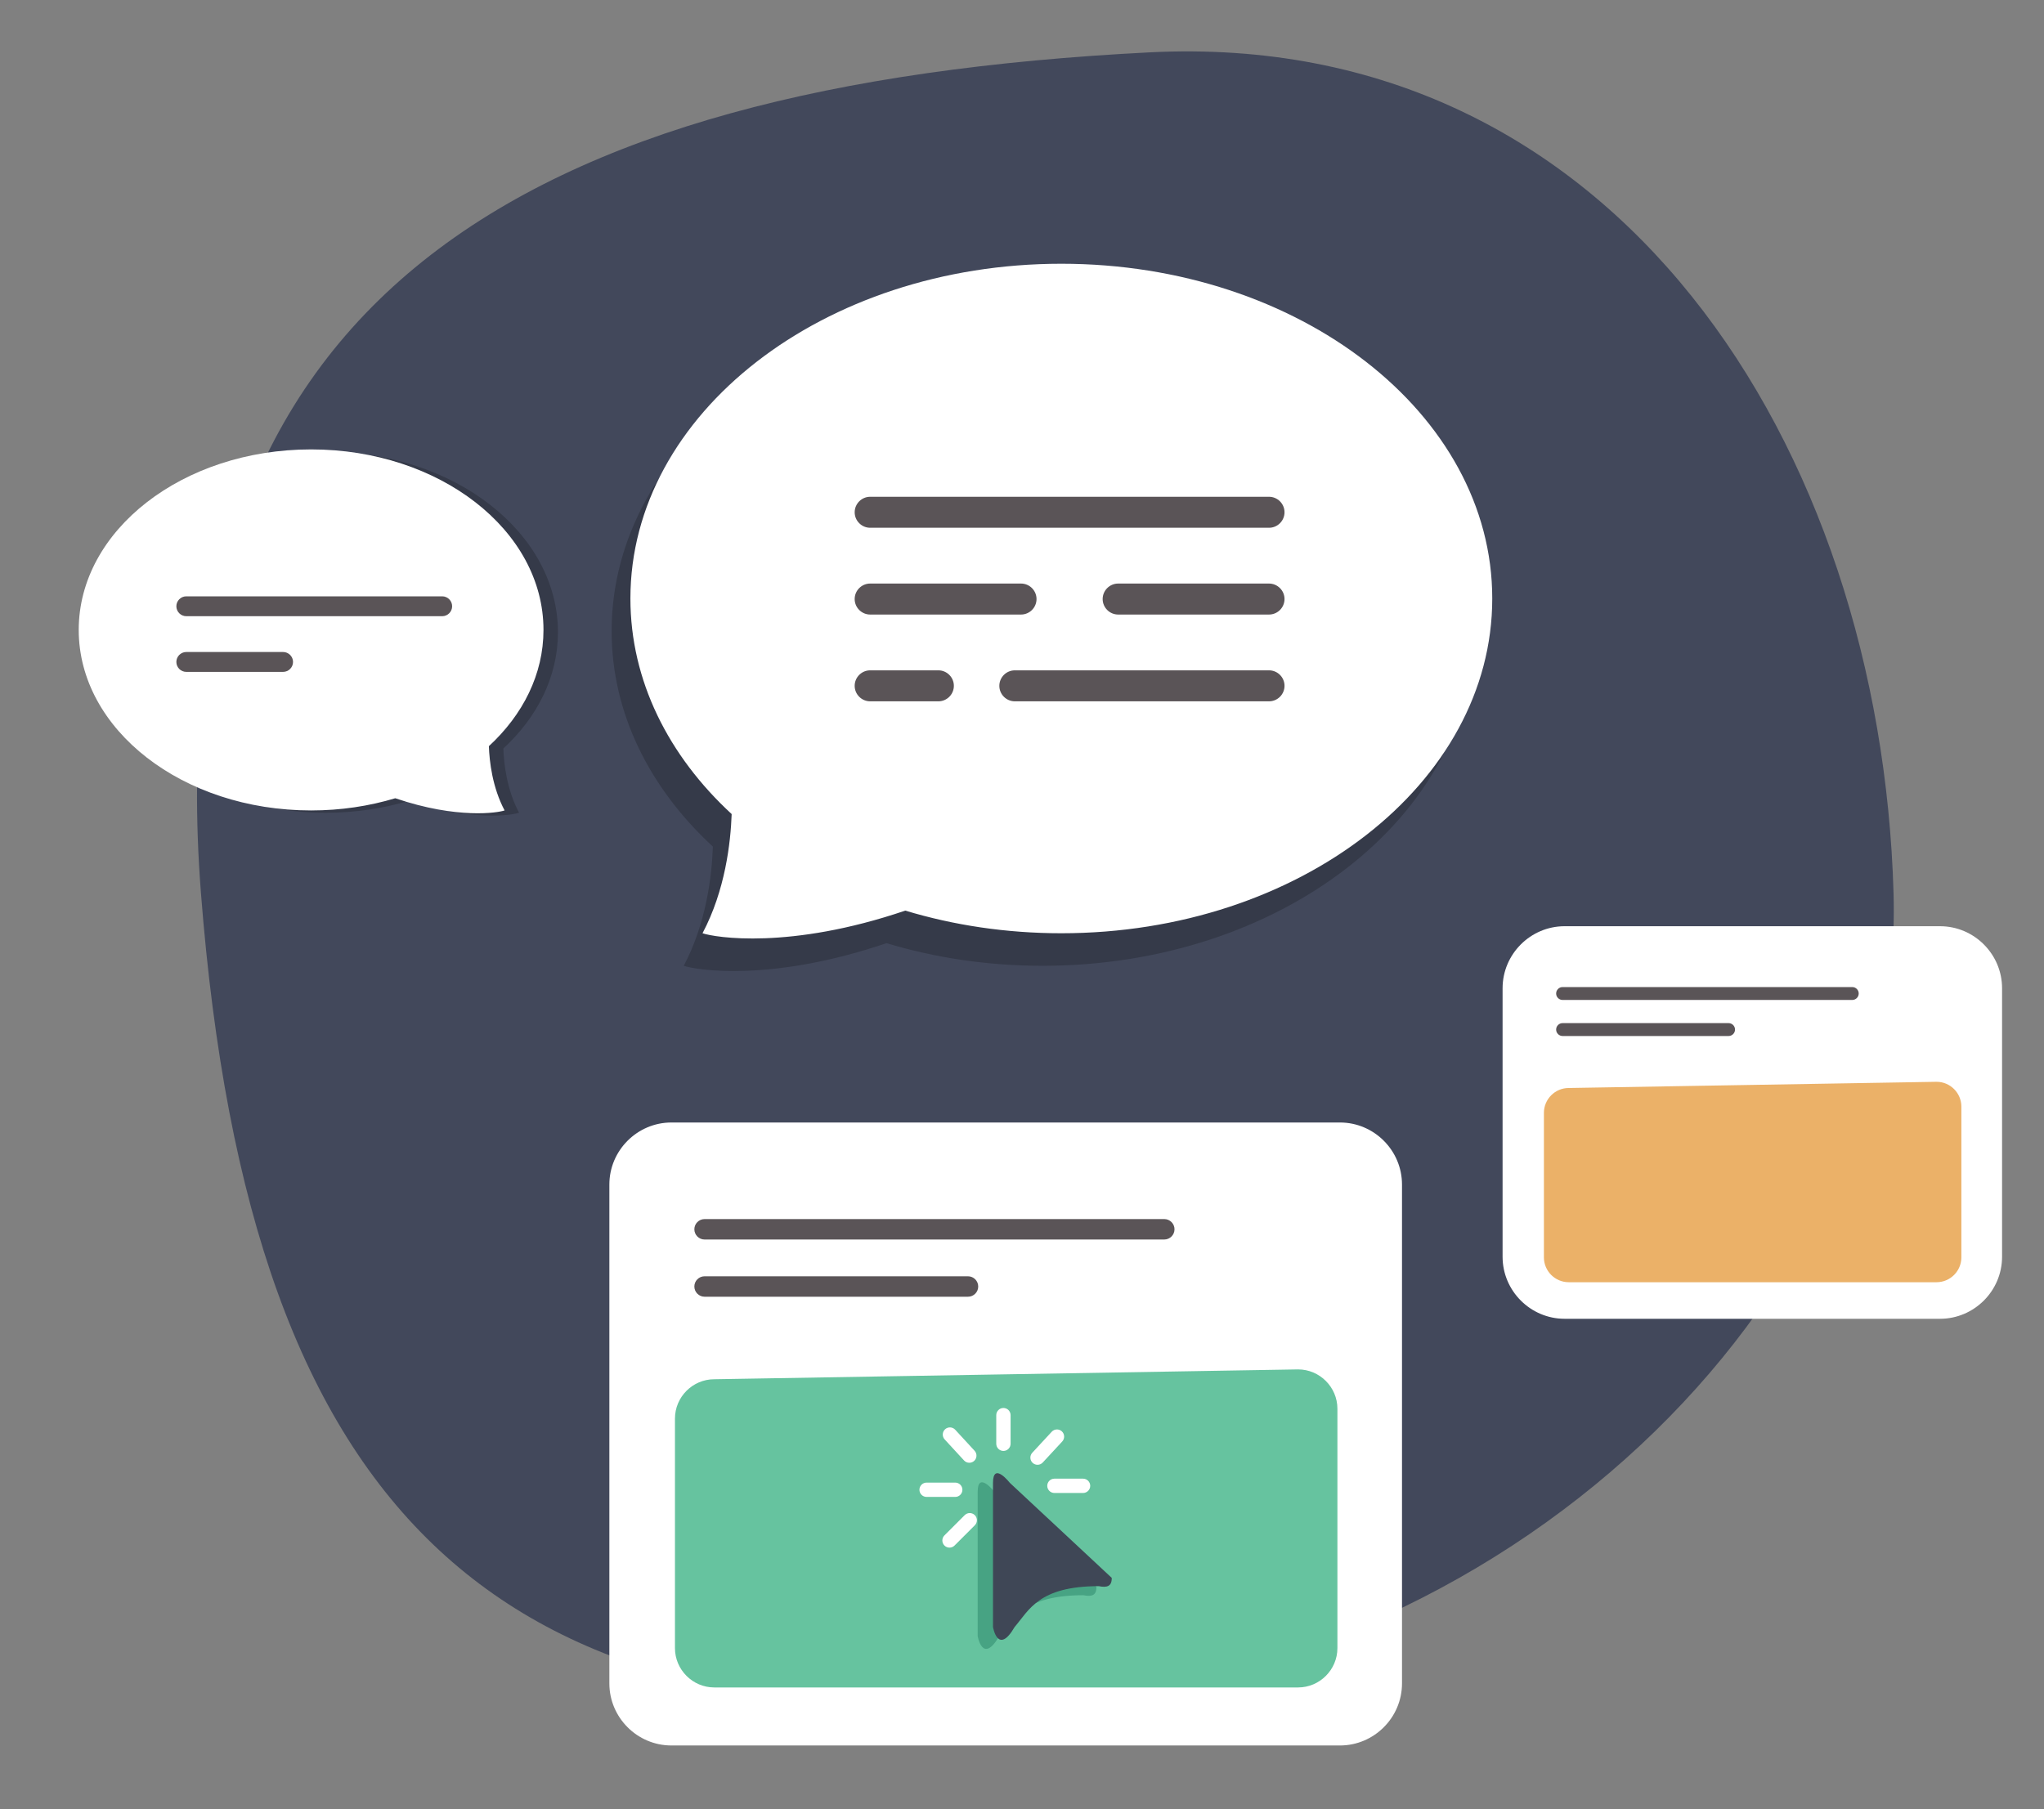
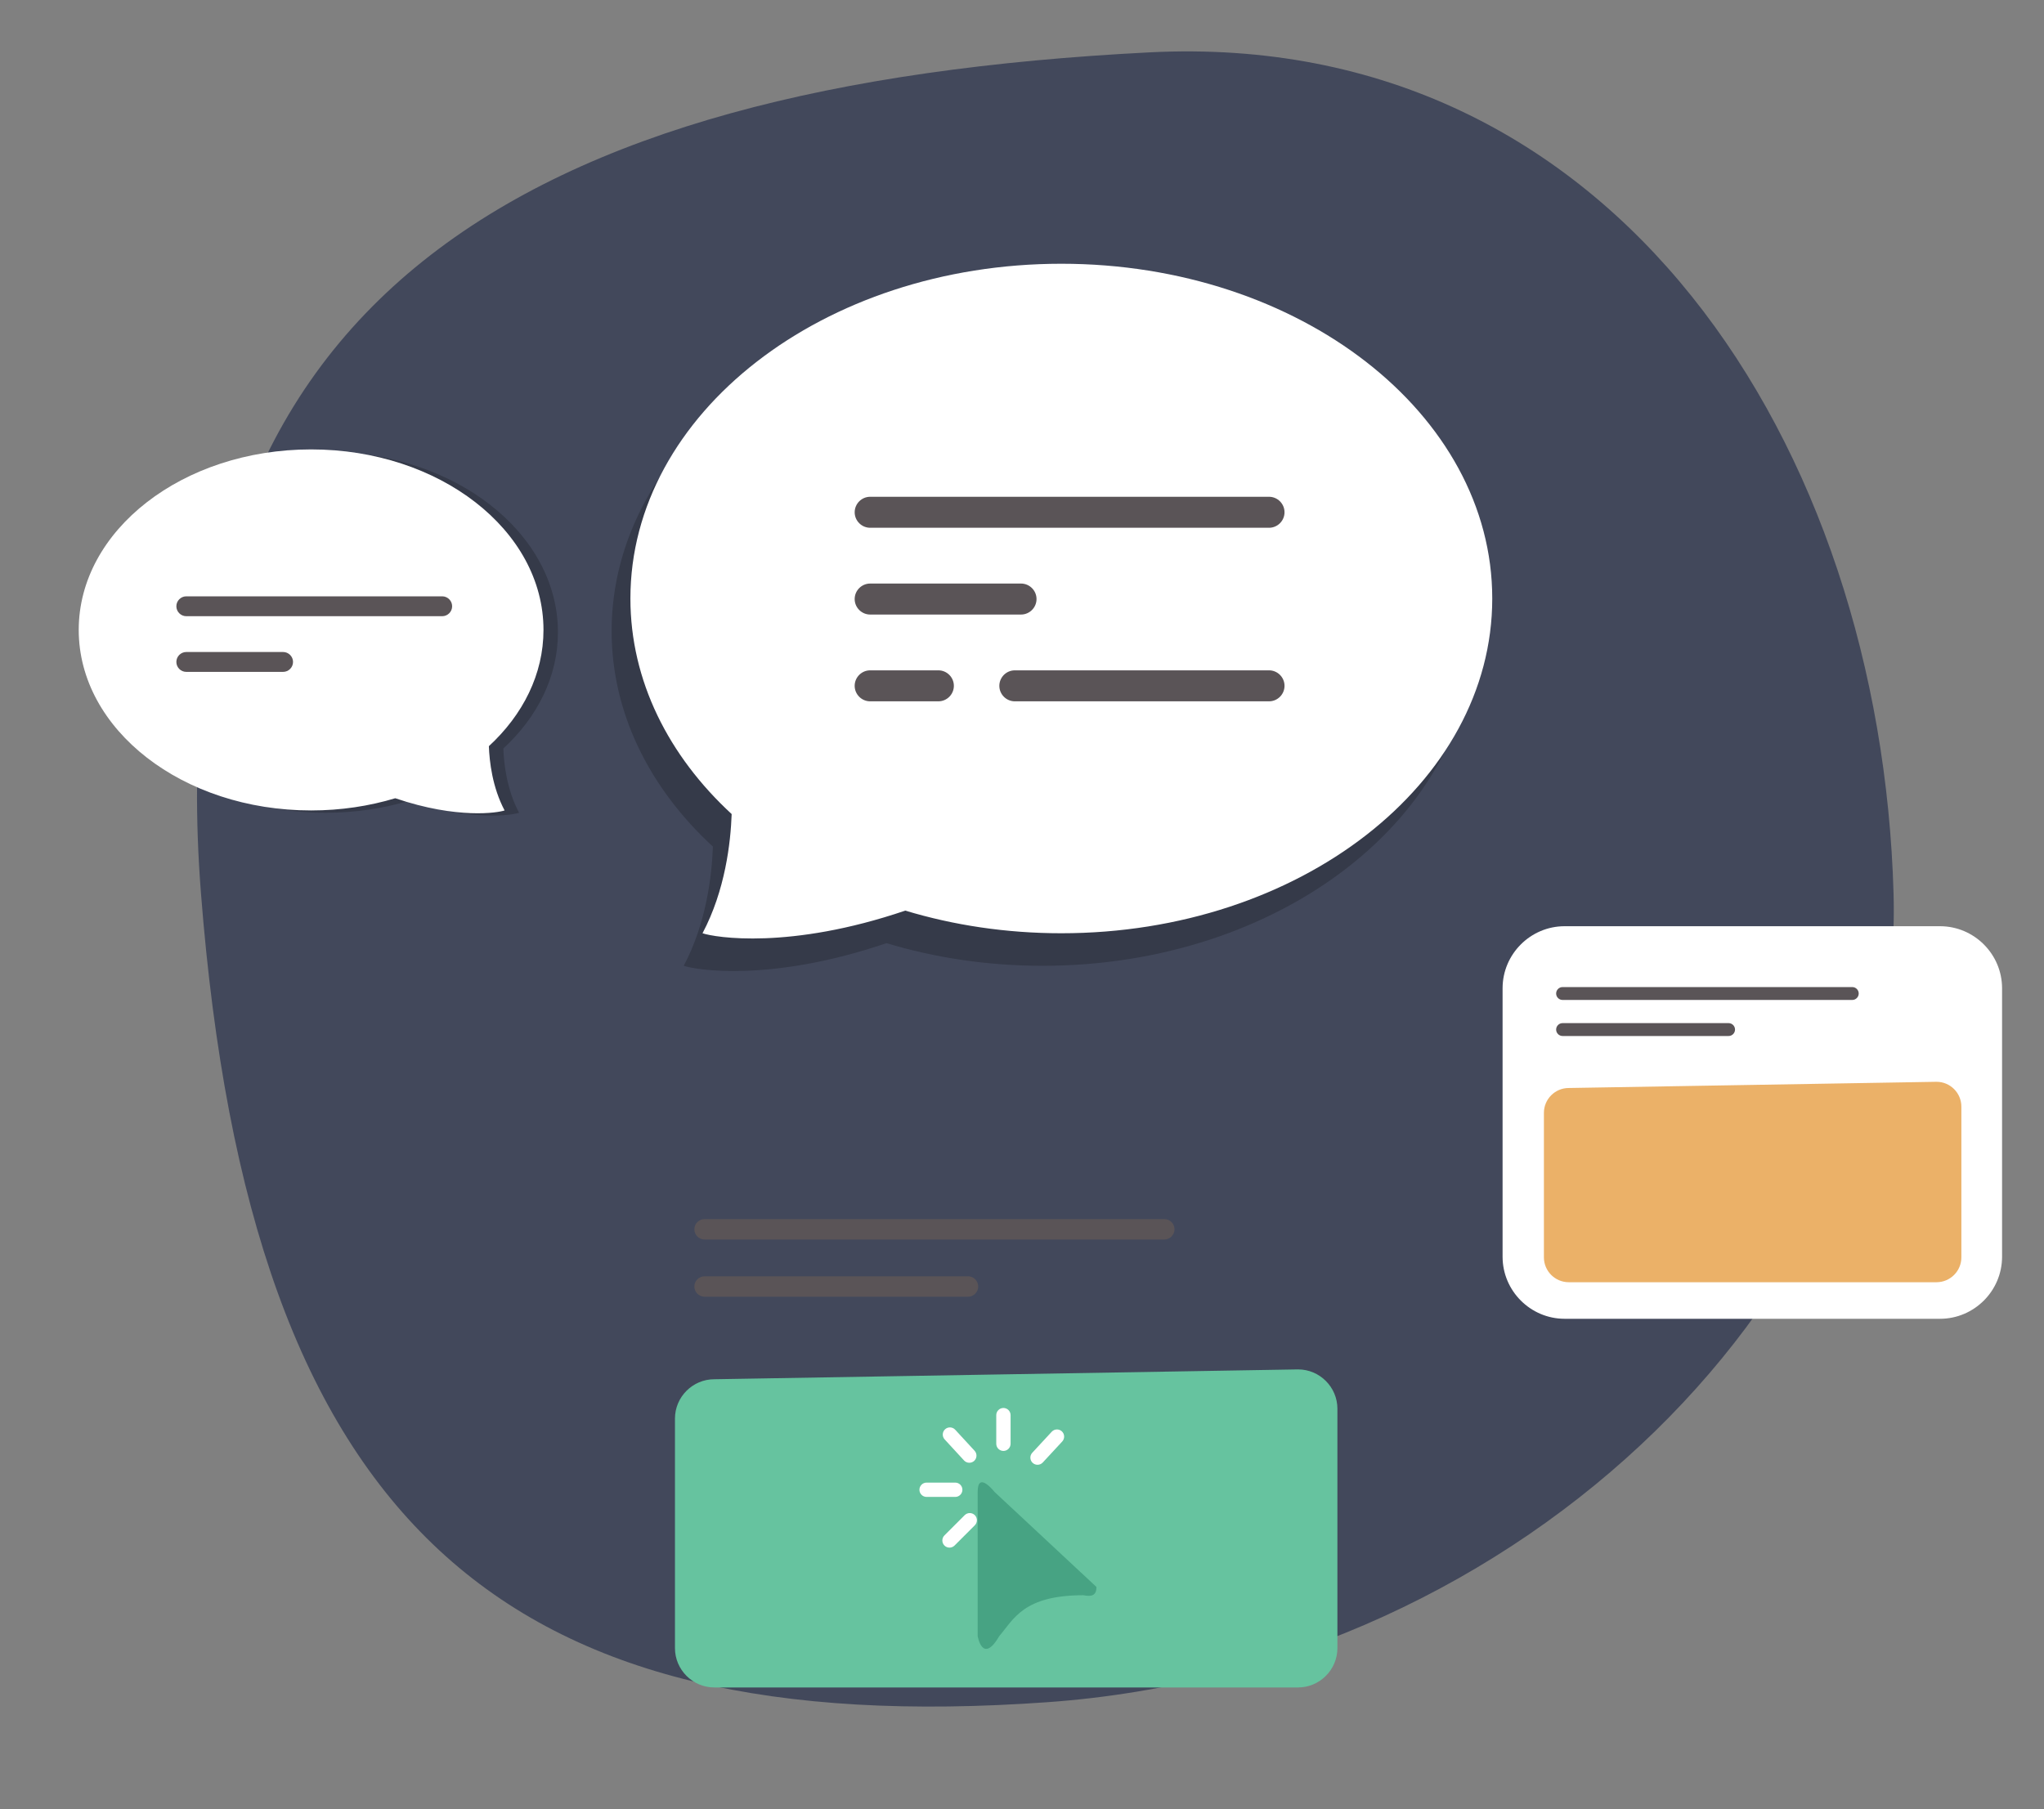
<svg xmlns="http://www.w3.org/2000/svg" version="1.1" id="Layer_1" x="0px" y="0px" width="331px" height="293px" viewBox="0 0 331 293" enable-background="new 0 0 331 293" xml:space="preserve">
  <rect x="0" y="0" width="331" height="293" fill="#808080" stroke="none" />
  <g>
    <path fill="#42485B" d="M306.637,144.675c1.805,63.29-59.198,125.493-137.047,131.03c-87.876,6.251-129.03-28.234-137.047-131.031   C25.009,48.076,84.739,13.644,186.149,8.481C261.741,4.632,304.574,72.338,306.637,144.675z" />
    <path fill="#353A49" d="M168.829,47.99c-38.54,0-69.783,24.275-69.783,54.22c0,13.301,6.168,25.481,16.398,34.914   c-0.162,4.615-1.041,12.369-4.721,19.305c2.008,0.684,14.124,2.694,32.83-3.666c-0.001-0.001-0.002-0.002-0.003-0.004   c7.838,2.368,16.362,3.67,25.278,3.67c38.54,0,69.783-24.275,69.783-54.22C238.612,72.264,207.369,47.99,168.829,47.99z" />
    <path fill="#FFFFFF" d="M171.869,42.719c-38.54,0-69.783,24.275-69.783,54.22c0,13.301,6.168,25.481,16.398,34.914   c-0.162,4.615-1.041,12.369-4.721,19.305c2.008,0.684,14.124,2.694,32.83-3.666c-0.001-0.001-0.002-0.003-0.003-0.004   c7.838,2.368,16.362,3.67,25.278,3.67c38.54,0,69.783-24.275,69.783-54.219C241.652,66.994,210.409,42.719,171.869,42.719z" />
    <path fill="#353A49" d="M52.721,73.166c20.783,0,37.631,13.09,37.631,29.238c0,7.173-3.326,13.741-8.843,18.828   c0.087,2.489,0.561,6.67,2.546,10.411c-1.083,0.369-7.616,1.452-17.704-1.977c0.001-0.001,0.001-0.001,0.002-0.002   c-4.227,1.277-8.824,1.979-13.632,1.979c-20.783,0-37.631-13.09-37.631-29.238C15.09,86.256,31.938,73.166,52.721,73.166z" />
    <path fill="#FFFFFF" d="M50.379,72.79c20.783,0,37.631,13.09,37.631,29.238c0,7.173-3.326,13.741-8.843,18.828   c0.088,2.489,0.561,6.67,2.546,10.411c-1.083,0.369-7.616,1.453-17.704-1.977c0.001-0.001,0.001-0.001,0.002-0.002   c-4.227,1.277-8.824,1.979-13.632,1.979c-20.783,0-37.631-13.09-37.631-29.238S29.596,72.79,50.379,72.79z" />
    <path fill="#5A5457" d="M205.502,85.482h-64.588c-1.38,0-2.51-1.129-2.51-2.51l0,0c0-1.38,1.129-2.51,2.51-2.51h64.588   c1.38,0,2.51,1.129,2.51,2.51l0,0C208.012,84.352,206.883,85.482,205.502,85.482z" />
-     <path fill="#5A5457" d="M205.502,99.537h-24.43c-1.38,0-2.51-1.13-2.51-2.51l0,0c0-1.38,1.129-2.51,2.51-2.51h24.43   c1.38,0,2.51,1.13,2.51,2.51l0,0C208.012,98.408,206.883,99.537,205.502,99.537z" />
    <path fill="#5A5457" d="M165.343,99.537h-24.43c-1.38,0-2.51-1.13-2.51-2.51l0,0c0-1.38,1.129-2.51,2.51-2.51h24.43   c1.38,0,2.51,1.13,2.51,2.51l0,0C167.853,98.408,166.724,99.537,165.343,99.537z" />
    <path fill="#5A5457" d="M71.608,99.806H30.169c-0.886,0-1.61-0.725-1.61-1.61l0,0c0-0.886,0.725-1.61,1.61-1.61h41.439   c0.886,0,1.61,0.725,1.61,1.61l0,0C73.218,99.081,72.494,99.806,71.608,99.806z" />
    <path fill="#5A5457" d="M45.843,108.824H30.169c-0.886,0-1.61-0.725-1.61-1.61l0,0c0-0.886,0.725-1.61,1.61-1.61h15.674   c0.886,0,1.61,0.725,1.61,1.61l0,0C47.453,108.099,46.729,108.824,45.843,108.824z" />
    <path fill="#5A5457" d="M151.957,113.593h-11.044c-1.38,0-2.51-1.129-2.51-2.51l0,0c0-1.38,1.129-2.51,2.51-2.51h11.044   c1.38,0,2.51,1.129,2.51,2.51l0,0C154.467,112.463,153.338,113.593,151.957,113.593z" />
    <path fill="#5A5457" d="M205.502,113.593H164.34c-1.38,0-2.51-1.129-2.51-2.51l0,0c0-1.38,1.129-2.51,2.51-2.51h41.163   c1.38,0,2.51,1.129,2.51,2.51l0,0C208.012,112.463,206.883,113.593,205.502,113.593z" />
    <path fill="#FFFFFF" d="M314.162,213.602h-60.789c-5.526,0-10.048-4.521-10.048-10.048v-43.489c0-5.526,4.521-10.048,10.048-10.048   h60.789c5.526,0,10.048,4.521,10.048,10.048v43.489C324.21,209.081,319.688,213.602,314.162,213.602z" />
    <path fill="#EBB168" d="M313.603,207.679h-59.569c-2.209,0-4.016-1.807-4.016-4.016v-23.426c0-2.209,1.807-4.016,4.016-4.016   l59.569-1.004c2.209,0,4.016,1.807,4.016,4.016v24.43C317.619,205.872,315.811,207.679,313.603,207.679z" />
    <path fill="#5A5457" d="M299.952,161.961H253.04c-0.573,0-1.043-0.469-1.043-1.043l0,0c0-0.573,0.469-1.043,1.043-1.043h46.912   c0.574,0,1.043,0.469,1.043,1.043l0,0C300.995,161.491,300.526,161.961,299.952,161.961z" />
    <path fill="#5A5457" d="M279.922,167.8H253.04c-0.573,0-1.043-0.469-1.043-1.043l0,0c0-0.574,0.469-1.043,1.043-1.043h26.882   c0.573,0,1.043,0.469,1.043,1.043l0,0C280.965,167.331,280.496,167.8,279.922,167.8z" />
-     <path fill="#FFFFFF" d="M216.989,282.713H108.727c-5.526,0-10.048-4.521-10.048-10.048v-80.808c0-5.526,4.521-10.048,10.048-10.048   h108.262c5.526,0,10.048,4.521,10.048,10.048v80.808C227.036,278.192,222.515,282.713,216.989,282.713z" />
    <path fill="#66C39F" d="M210.204,273.314h-94.53c-3.505,0-6.373-2.868-6.373-6.373v-37.175c0-3.505,2.868-6.373,6.373-6.373   l94.53-1.593c3.505,0,6.373,2.868,6.373,6.373v38.768C216.577,270.446,213.709,273.314,210.204,273.314z" />
    <path fill="#5A5457" d="M188.542,200.762h-74.445c-0.91,0-1.655-0.745-1.655-1.655l0,0c0-0.91,0.745-1.655,1.655-1.655h74.445   c0.91,0,1.655,0.745,1.655,1.655l0,0C190.196,200.018,189.452,200.762,188.542,200.762z" />
    <path fill="#5A5457" d="M156.756,210.029h-42.659c-0.91,0-1.655-0.745-1.655-1.655l0,0c0-0.91,0.745-1.655,1.655-1.655h42.659   c0.91,0,1.655,0.745,1.655,1.655l0,0C158.411,209.284,157.666,210.029,156.756,210.029z" />
    <path fill="#47A383" d="M161.046,241.642c0,0-2.724-3.503-2.724,0v23.35c0,0,0.778,4.67,3.503,0   c2.335-2.724,3.892-6.616,13.621-6.616c1.338,0.268,2.124,0.045,2.105-1.343" />
-     <path fill="#3F4756" d="M163.528,240.174c0,0-2.724-3.503-2.724,0v23.35c0,0,0.778,4.67,3.503,0   c2.335-2.724,3.892-6.616,13.621-6.616c1.338,0.268,2.124,0.045,2.105-1.343" />
    <path fill="#FFFFFF" d="M162.492,235.006L162.492,235.006c-0.638,0-1.16-0.522-1.16-1.16v-4.639c0-0.638,0.522-1.16,1.16-1.16l0,0   c0.638,0,1.16,0.522,1.16,1.16v4.639C163.652,234.484,163.13,235.006,162.492,235.006z" />
    <path fill="#FFFFFF" d="M157.756,236.618L157.756,236.618c-0.469,0.432-1.207,0.402-1.639-0.067l-3.143-3.412   c-0.432-0.469-0.402-1.207,0.067-1.639l0,0c0.469-0.432,1.207-0.402,1.639,0.067l3.143,3.412   C158.256,235.448,158.225,236.186,157.756,236.618z" />
    <path fill="#FFFFFF" d="M155.85,241.295L155.85,241.295c0,0.638-0.522,1.16-1.16,1.16h-4.639c-0.638,0-1.16-0.522-1.16-1.16l0,0   c0-0.638,0.522-1.16,1.16-1.16h4.639C155.328,240.135,155.85,240.657,155.85,241.295z" />
    <path fill="#FFFFFF" d="M157.859,245.407L157.859,245.407c0.451,0.451,0.451,1.189,0,1.64l-3.28,3.28   c-0.451,0.451-1.189,0.451-1.64,0l0,0c-0.451-0.451-0.451-1.189,0-1.64l3.28-3.28C156.67,244.956,157.408,244.956,157.859,245.407z   " />
    <path fill="#FFFFFF" d="M167.226,236.94L167.226,236.94c-0.468-0.433-0.496-1.171-0.063-1.639l3.152-3.404   c0.433-0.468,1.171-0.497,1.639-0.063l0,0c0.468,0.433,0.496,1.171,0.063,1.639l-3.152,3.404   C168.431,237.345,167.694,237.373,167.226,236.94z" />
-     <path fill="#FFFFFF" d="M169.589,240.657L169.589,240.657c0-0.638,0.522-1.16,1.16-1.16h4.639c0.638,0,1.16,0.522,1.16,1.16l0,0   c0,0.638-0.522,1.16-1.16,1.16h-4.639C170.111,241.817,169.589,241.295,169.589,240.657z" />
  </g>
</svg>